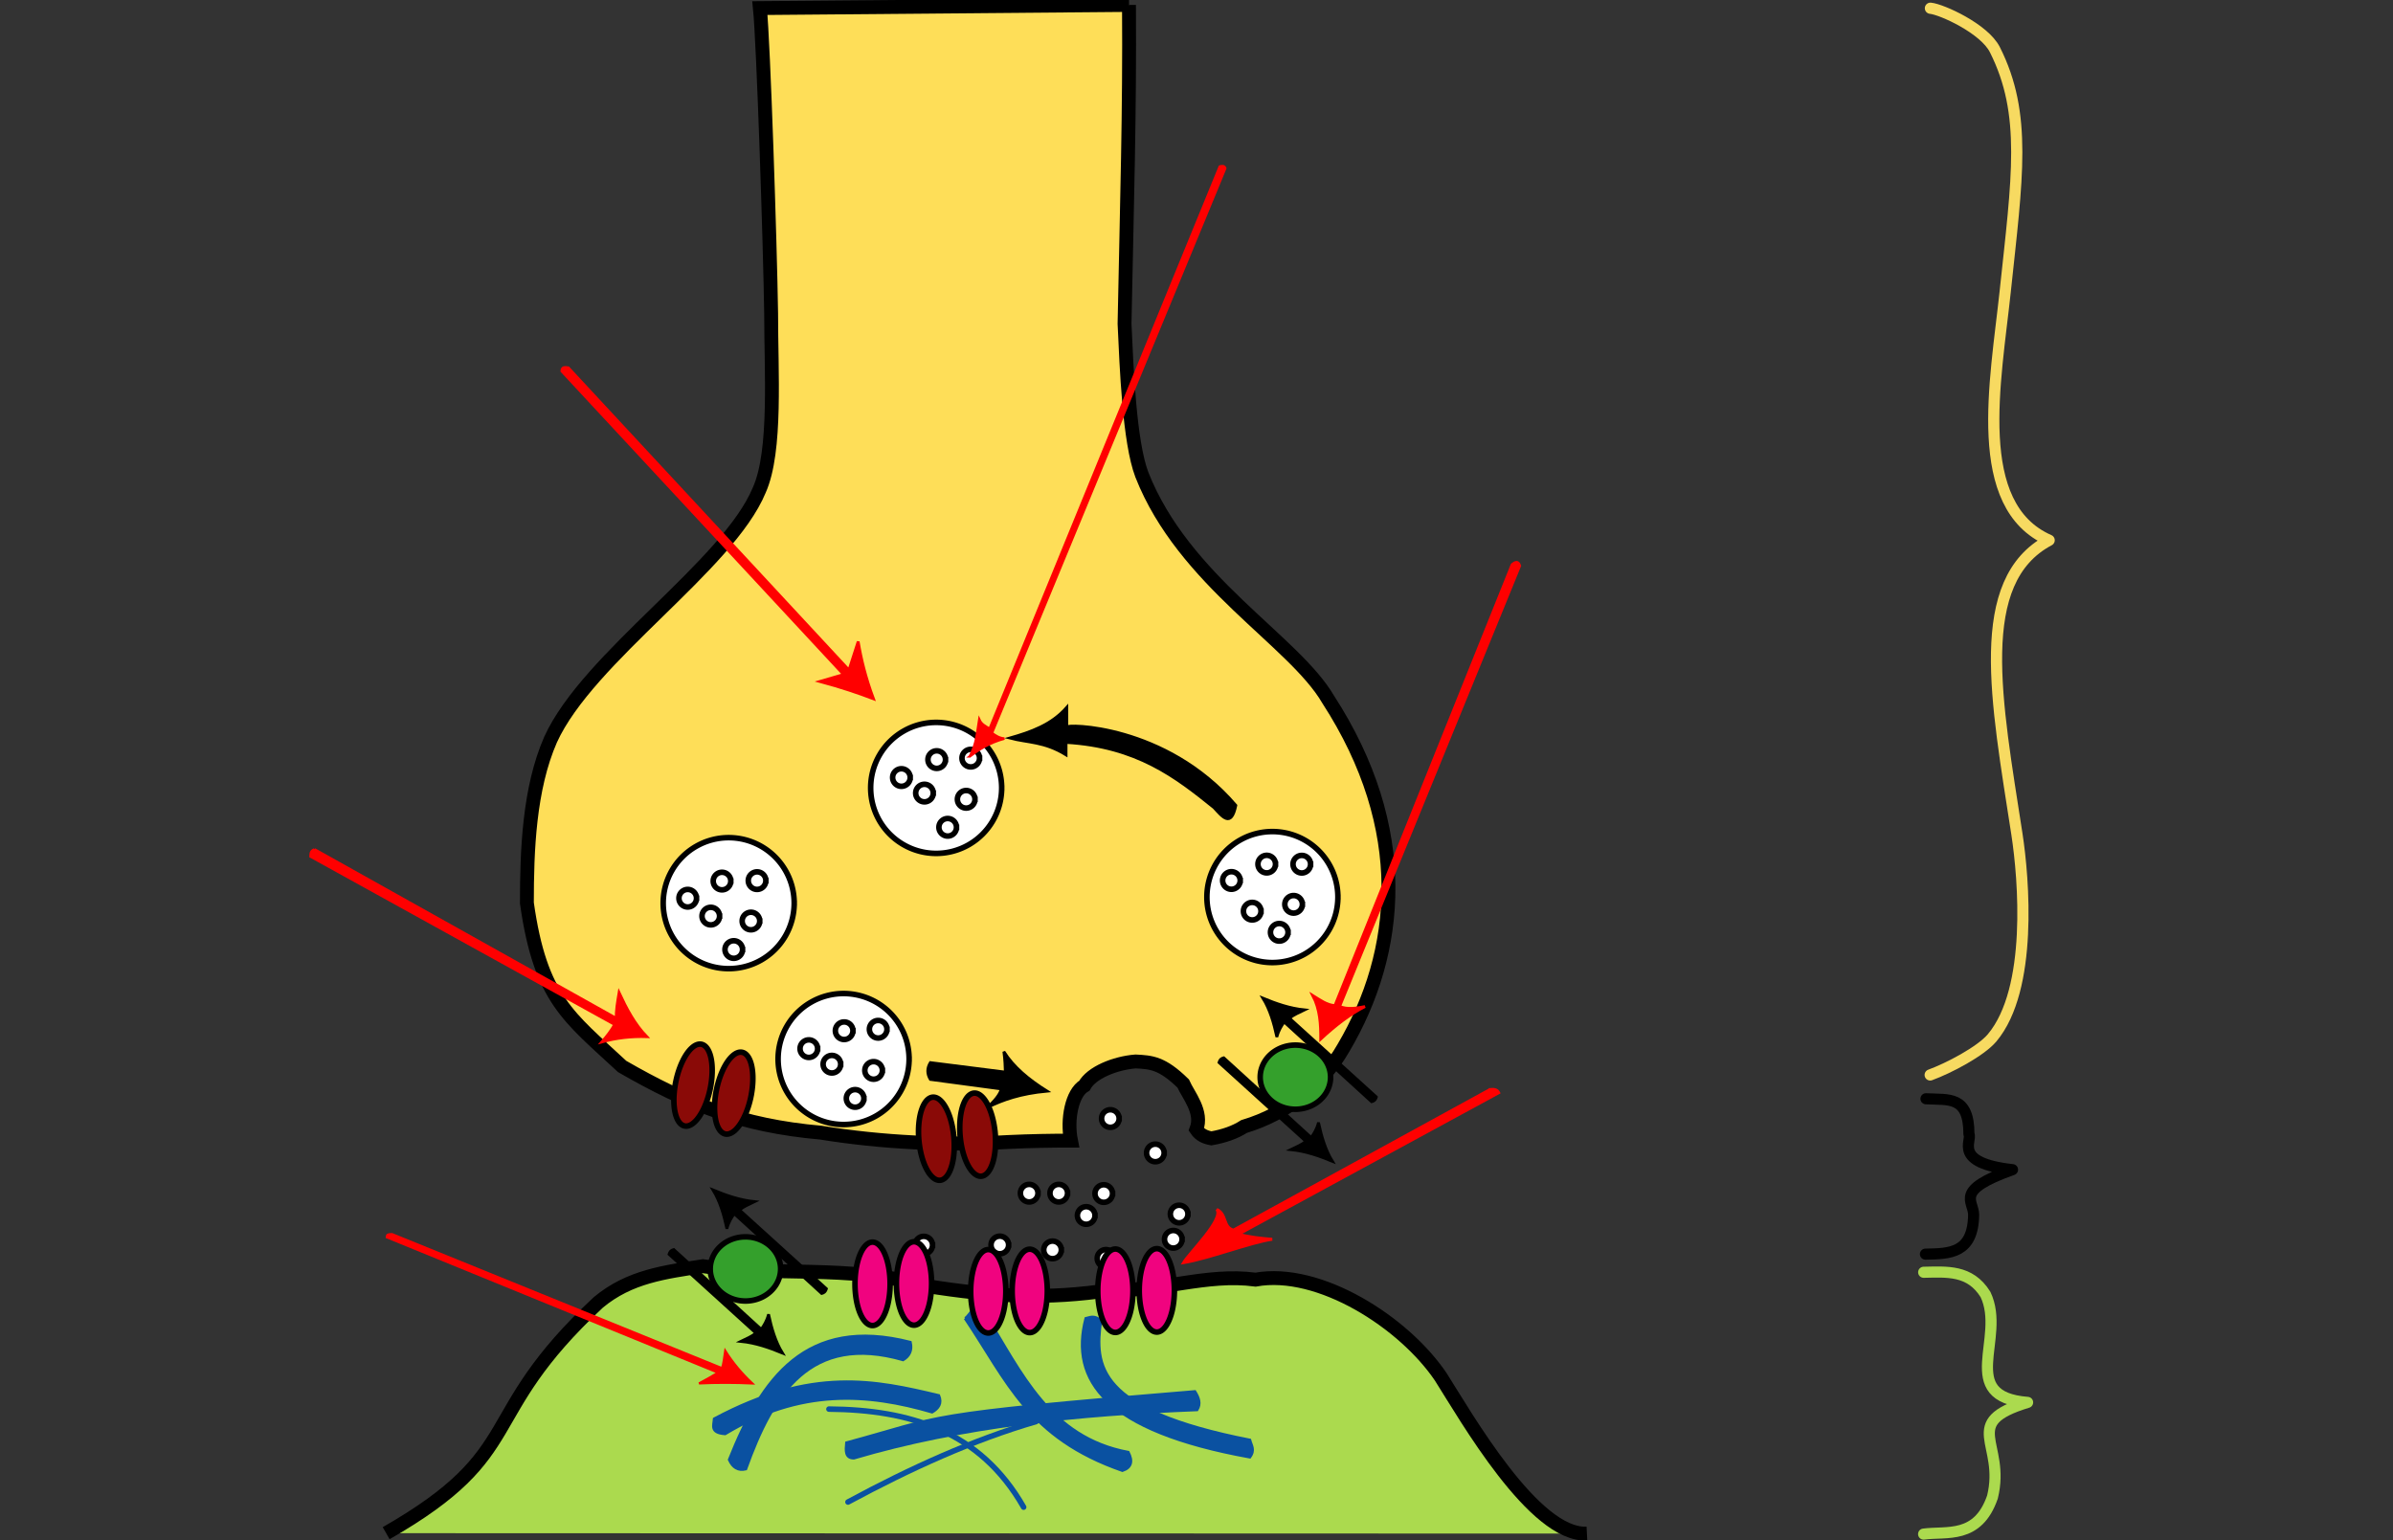
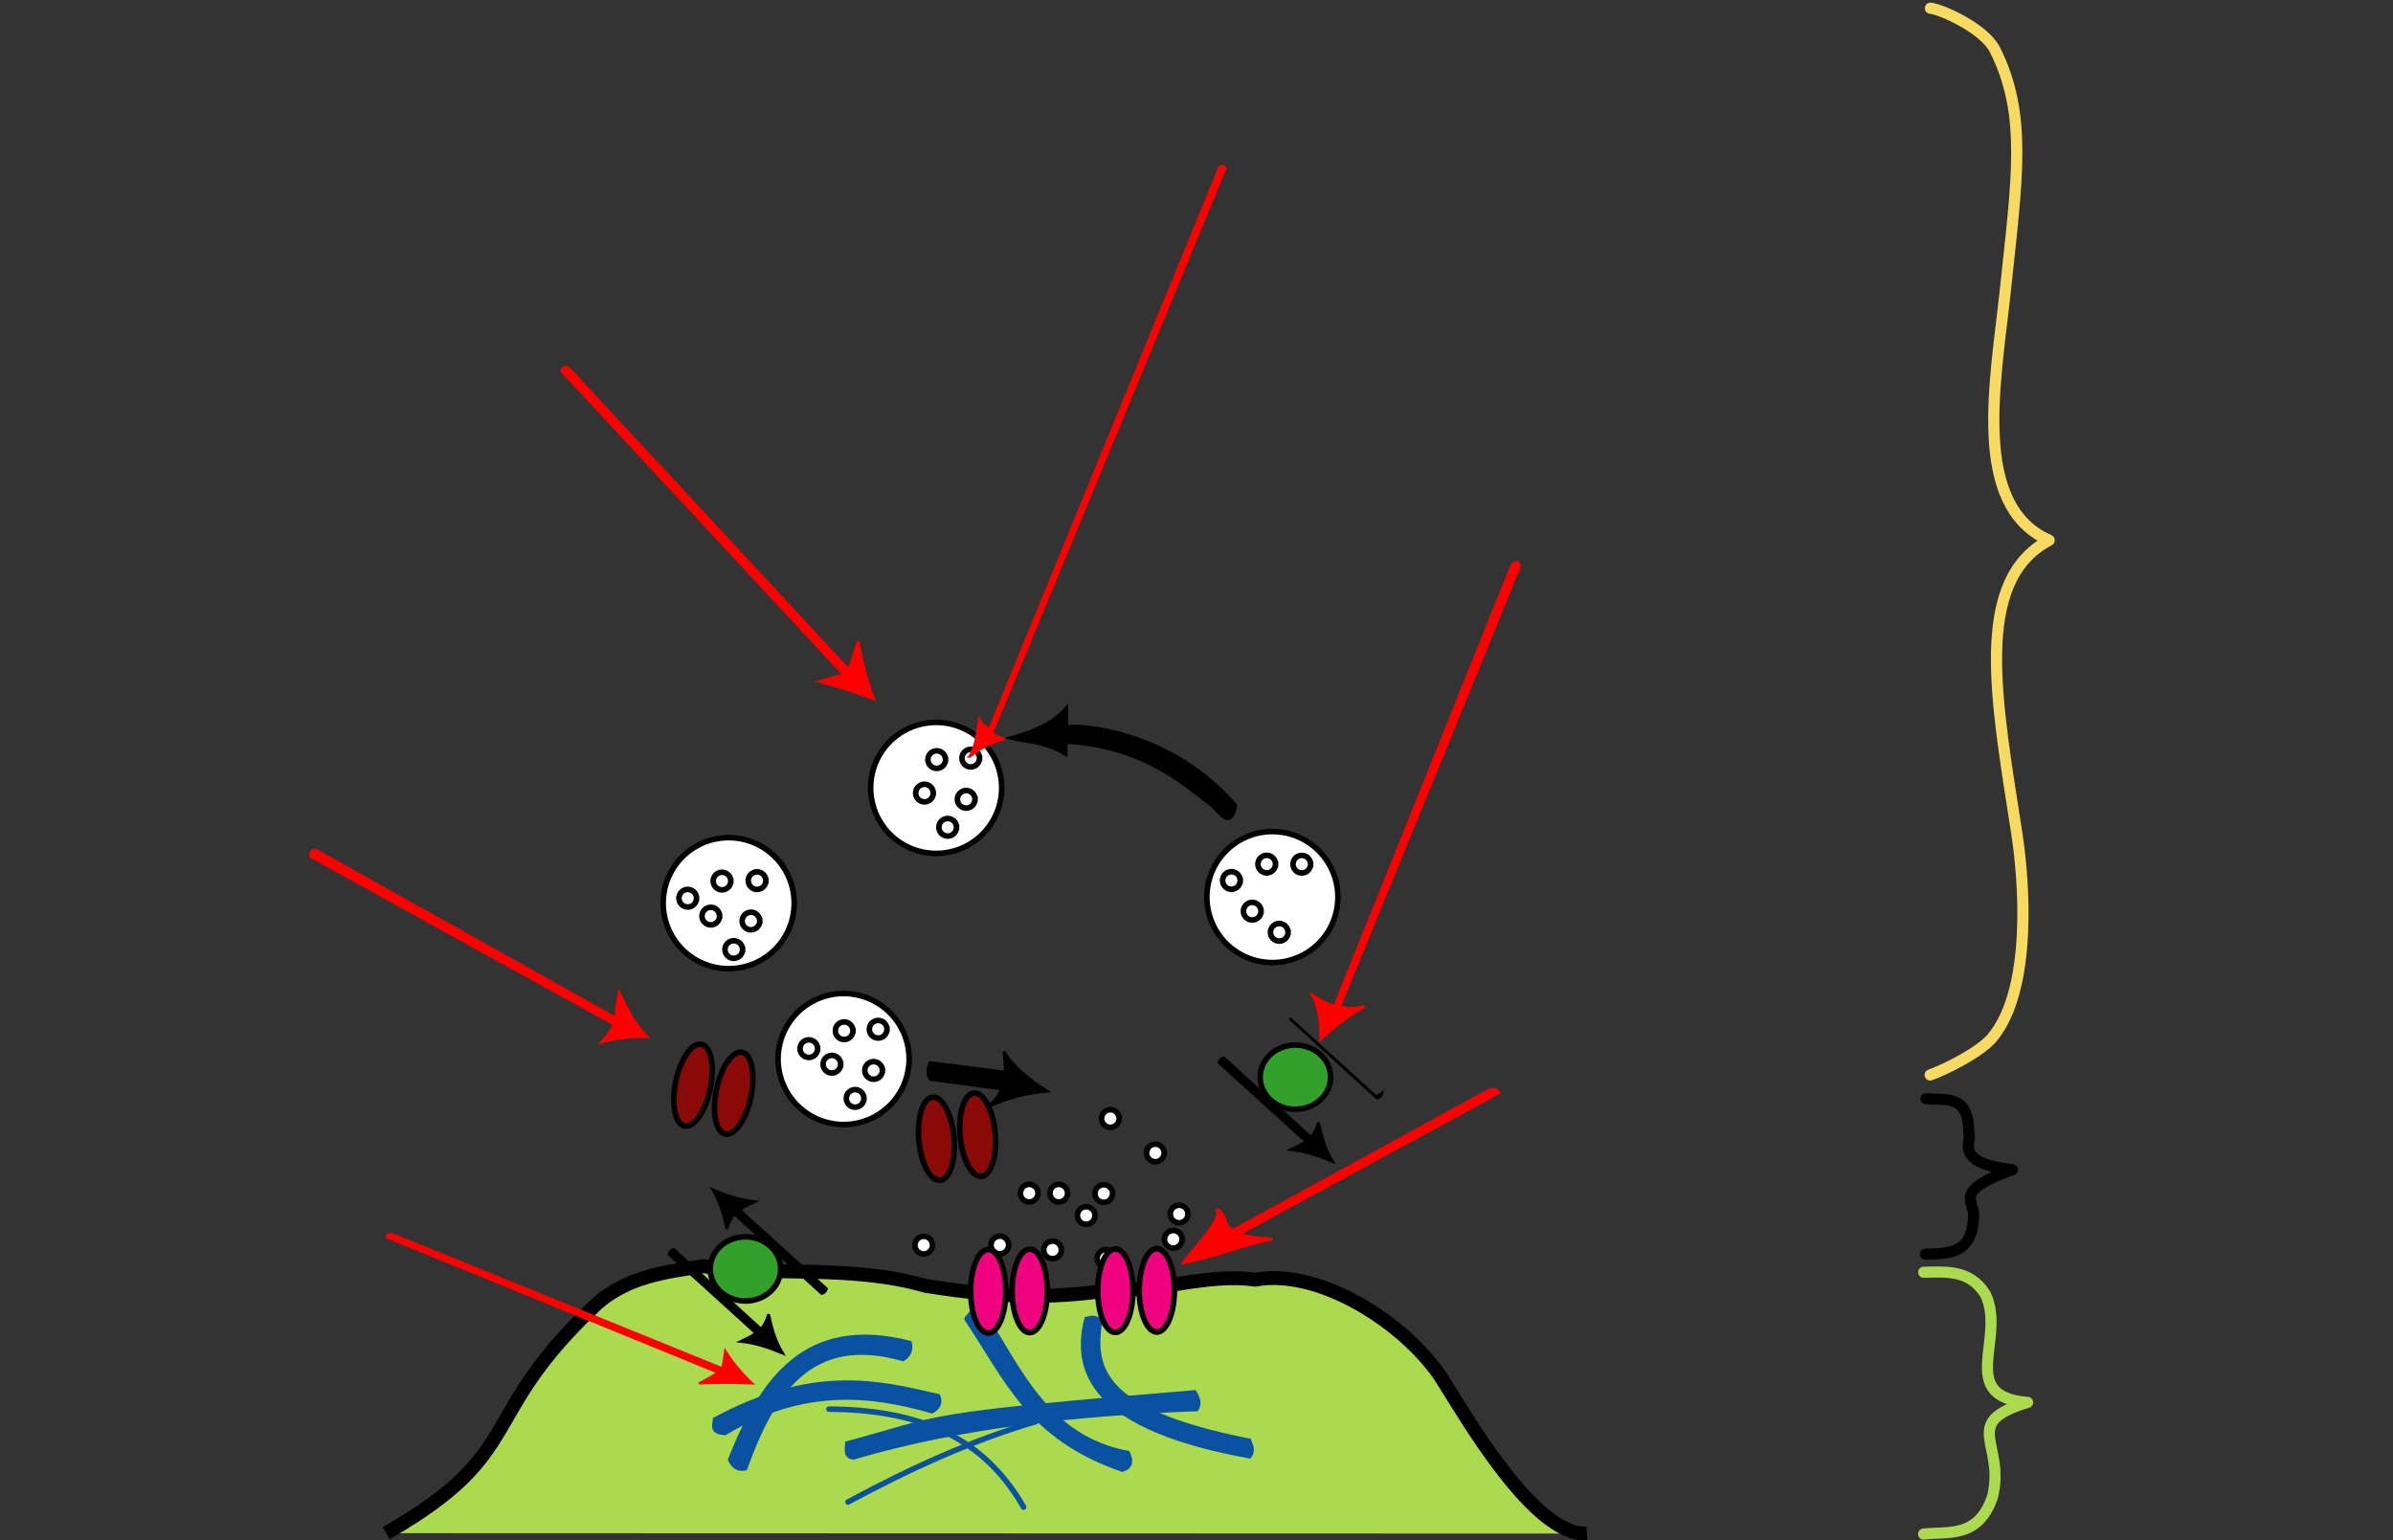
<svg xmlns="http://www.w3.org/2000/svg" version="1.0" width="862.463" height="555.123">
  <rect width="100%" height="100%" fill="#333333" stroke="none" />
-   <path d="M406.904 1.784 273.876 2.916c1.269 12.413 3.665 84.412 4.047 110.007-.038 20.515 2.024 49.652-4.267 63.703-11.282 27.312-61.643 60.113-75.215 89.938-7.764 17.723-8.547 40.048-8.547 58.905 4.912 34.786 15.152 41.072 34.344 58.938 23.41 13.47 42.78 21.309 71.594 23.844 22.177 3.57 45.148 4.674 67.53 3.375 8.19-.38 15.69-.499 22.626-.5-1.526-7.633.332-17.205 4.844-19.813 2.492-4.625 10.94-8.132 18.437-8.719 5.679.28 9.559.508 17.156 7.938 1.853 4.226 7.203 10.243 4.75 16.594 1.366 2.034 3.297 2.8 5.438 3.187 4.574-.818 8.456-2.16 11.781-4.281 15.444-4.64 27.977-14.73 35.813-28.344 20.4-34.54 24.686-78.977-5.55-125.63-12.318-21.138-52.036-42.532-67.126-80.98-4.51-11.825-5.514-38.832-6.234-54.39.909-45.508 1.862-75.756 1.607-114.904z" style="fill:#fede58;fill-opacity:1;fill-rule:evenodd;stroke:#000;stroke-width:5;stroke-linecap:butt;stroke-linejoin:miter;stroke-miterlimit:4;stroke-dasharray:none;stroke-opacity:1" />
  <path d="M357.793 284.676a23.607 23.607 0 1 1 0-.198" transform="translate(-71.556 40.96)" style="fill:#fff;fill-opacity:1;fill-rule:evenodd;stroke:#000;stroke-width:2;stroke-linecap:square;stroke-linejoin:miter;stroke-miterlimit:4;stroke-dasharray:none;stroke-dashoffset:7;stroke-opacity:1" />
  <path d="M357.793 284.676a23.607 23.607 0 1 1 0-.198" transform="translate(-30.145 97.141)" style="fill:#fff;fill-opacity:1;fill-rule:evenodd;stroke:#000;stroke-width:2;stroke-linecap:square;stroke-linejoin:miter;stroke-miterlimit:4;stroke-dasharray:none;stroke-dashoffset:7;stroke-opacity:1" />
  <path d="M357.793 284.676a23.607 23.607 0 1 1 0-.198" transform="translate(124.397 38.765)" style="fill:#fff;fill-opacity:1;fill-rule:evenodd;stroke:#000;stroke-width:2;stroke-linecap:square;stroke-linejoin:miter;stroke-miterlimit:4;stroke-dasharray:none;stroke-dashoffset:7;stroke-opacity:1" />
  <path d="M139.176 552.623c51.65-29.568 31.81-41.587 76.468-83.183 11.308-9.414 23.952-10.909 37.675-13.055 22.962 3.74 53.63-.706 80.198 7.087 25.432 4.03 43.979 4.91 66.77 1.492 17.628.69 34.557-6.102 52.222-3.73 22.98-4.147 53.514 15.405 66.77 35.063 9.142 14.412 33.663 57.447 52.666 56.476" style="fill:#abda4e;fill-opacity:1;fill-rule:evenodd;stroke:#000;stroke-width:5;stroke-linecap:butt;stroke-linejoin:miter;stroke-miterlimit:4;stroke-dasharray:none;stroke-opacity:1" />
  <path d="M396.743 475.968c-2.265 16.241-1.576 32.207 53.715 43.083.491 1.934 1.928 3.574 0 6.155-52.22-9.436-64.914-27.656-59.123-49.984 1.567-.34 2.898-1.27 5.408.746z" style="fill:#0a51a1;fill-opacity:1;fill-rule:evenodd;stroke:#0a51a1;stroke-width:1px;stroke-linecap:butt;stroke-linejoin:miter;stroke-opacity:1" />
  <path d="M357.793 284.676a23.607 23.607 0 1 1 0-.198" transform="translate(3.22 -.582)" style="fill:#fff;fill-opacity:1;fill-rule:evenodd;stroke:#000;stroke-width:2;stroke-linecap:square;stroke-linejoin:miter;stroke-miterlimit:4;stroke-dasharray:none;stroke-dashoffset:7;stroke-opacity:1" />
  <path d="M445.418 290.292c-25.29-29.494-61.709-29.392-60.929-28.223v-7.121c-5.537 6.334-12.96 8.897-20.573 11.078 6.662 1.754 12.397 1.188 20.31 6.066v-4.484c25.461 1.483 39.516 12.359 53.28 23.475 3.056 3.303 6.217 7.485 7.912-.791z" style="fill:#000;fill-rule:evenodd;stroke:#000;stroke-width:1px;stroke-linecap:butt;stroke-linejoin:miter;stroke-opacity:1" />
  <path d="M204.82 132.577 305.967 241.53l3.328-10.29c1.048 6.296 2.688 13.028 5.522 20.638-5.474-2.092-11.633-4.178-19.324-6.25l8.57-2.496-101.568-109.368c.05-1.631 1.24-1.32 2.325-1.188zM113.371 306.212l108.783 60.865c-.201-2.56.401-5.935.968-9.275 2.68 5.747 5.592 11.328 9.971 15.856-5.556-.177-10.94.426-16.135 1.878 1.749-1.992 3.348-4.051 4.592-6.271l-109.563-60.572c.083-.91-.177-1.894 1.384-2.481z" style="fill:red;fill-opacity:1;fill-rule:evenodd;stroke:red;stroke-width:1px;stroke-linecap:butt;stroke-linejoin:miter;stroke-opacity:1" />
  <path d="m141.327 444.85 118.842 48.275c.654-1.347.837-4.072 1.2-6.27 2.679 4.292 5.964 8.205 9.775 11.787-6.402-.282-12.805-.308-19.207 0 2.412-1.295 4.767-2.591 6.86-3.887L139.44 445.978c.119-.509-.368-1.176 1.886-1.128z" style="fill:red;fill-opacity:1;fill-rule:evenodd;stroke:red;stroke-width:.786px;stroke-linecap:butt;stroke-linejoin:miter;stroke-opacity:1" />
  <path d="m544.972 203.52-63.853 158.934c-2.942-.181-5.414-2.06-7.972-3.627 2.61 5.014 2.864 10.332 2.851 15.685 5.253-4.862 10.557-8.982 15.958-11.708-3.26.667-6.445 1.088-9.146-.038l64.902-158.825c-.52-1.787-1.555-1.419-2.74-.422z" style="fill:red;fill-opacity:1;fill-rule:evenodd;stroke:red;stroke-width:1px;stroke-linecap:butt;stroke-linejoin:miter;stroke-opacity:1" />
  <path d="m335.297 383.004 27.036 3.43c-.06-2.116-.124-4.24-.528-7.386 3.43 5.529 8.976 10.117 15.562 14.243-9.61.898-15.943 3.16-21.364 5.803 2.28-2.198 4.334-4.396 4.88-6.594l-25.586-3.43c-1.23-2.021-1.23-4.044 0-6.066z" style="fill:#000;fill-rule:evenodd;stroke:#000;stroke-width:1px;stroke-linecap:butt;stroke-linejoin:miter;stroke-opacity:1" />
-   <path d="M323.9 280.456a3.165 3.165 0 1 1 0-.027" transform="translate(4.144 -.187)" style="fill:#fff;fill-opacity:1;fill-rule:evenodd;stroke:#000;stroke-width:2;stroke-linecap:square;stroke-linejoin:miter;stroke-miterlimit:4;stroke-dasharray:none;stroke-dashoffset:7;stroke-opacity:1" />
  <path d="M323.9 280.456a3.165 3.165 0 1 1 0-.027" transform="translate(12.453 5.418)" style="fill:#fff;fill-opacity:1;fill-rule:evenodd;stroke:#000;stroke-width:2;stroke-linecap:square;stroke-linejoin:miter;stroke-miterlimit:4;stroke-dasharray:none;stroke-dashoffset:7;stroke-opacity:1" />
  <path d="M323.9 280.456a3.165 3.165 0 1 1 0-.027" transform="translate(27.487 7.66)" style="fill:#fff;fill-opacity:1;fill-rule:evenodd;stroke:#000;stroke-width:2;stroke-linecap:square;stroke-linejoin:miter;stroke-miterlimit:4;stroke-dasharray:none;stroke-dashoffset:7;stroke-opacity:1" />
  <path d="M323.9 280.456a3.165 3.165 0 1 1 0-.027" transform="translate(20.827 17.749)" style="fill:#fff;fill-opacity:1;fill-rule:evenodd;stroke:#000;stroke-width:2;stroke-linecap:square;stroke-linejoin:miter;stroke-miterlimit:4;stroke-dasharray:none;stroke-dashoffset:7;stroke-opacity:1" />
  <path d="M323.9 280.456a3.165 3.165 0 1 1 0-.027" transform="translate(16.87 -6.649)" style="fill:#fff;fill-opacity:1;fill-rule:evenodd;stroke:#000;stroke-width:2;stroke-linecap:square;stroke-linejoin:miter;stroke-miterlimit:4;stroke-dasharray:none;stroke-dashoffset:7;stroke-opacity:1" />
  <path d="M323.9 280.456a3.165 3.165 0 1 1 0-.027" transform="translate(29.136 -7.177)" style="fill:#fff;fill-opacity:1;fill-rule:evenodd;stroke:#000;stroke-width:2;stroke-linecap:square;stroke-linejoin:miter;stroke-miterlimit:4;stroke-dasharray:none;stroke-dashoffset:7;stroke-opacity:1" />
  <path d="M323.9 280.456a3.165 3.165 0 1 1 0-.027" transform="translate(-72.87 43.314)" style="fill:#fff;fill-opacity:1;fill-rule:evenodd;stroke:#000;stroke-width:2;stroke-linecap:square;stroke-linejoin:miter;stroke-miterlimit:4;stroke-dasharray:none;stroke-dashoffset:7;stroke-opacity:1" />
  <path d="M323.9 280.456a3.165 3.165 0 1 1 0-.027" transform="translate(-64.562 49.758)" style="fill:#fff;fill-opacity:1;fill-rule:evenodd;stroke:#000;stroke-width:2;stroke-linecap:square;stroke-linejoin:miter;stroke-miterlimit:4;stroke-dasharray:none;stroke-dashoffset:7;stroke-opacity:1" />
  <path d="M323.9 280.456a3.165 3.165 0 1 1 0-.027" transform="translate(-50.087 51.534)" style="fill:#fff;fill-opacity:1;fill-rule:evenodd;stroke:#000;stroke-width:2;stroke-linecap:square;stroke-linejoin:miter;stroke-miterlimit:4;stroke-dasharray:none;stroke-dashoffset:7;stroke-opacity:1" />
  <path d="M323.9 280.456a3.165 3.165 0 1 1 0-.027" transform="translate(-56.28 61.81)" style="fill:#fff;fill-opacity:1;fill-rule:evenodd;stroke:#000;stroke-width:2;stroke-linecap:square;stroke-linejoin:miter;stroke-miterlimit:4;stroke-dasharray:none;stroke-dashoffset:7;stroke-opacity:1" />
  <path d="M323.9 280.456a3.165 3.165 0 1 1 0-.027" transform="translate(-60.517 37.132)" style="fill:#fff;fill-opacity:1;fill-rule:evenodd;stroke:#000;stroke-width:2;stroke-linecap:square;stroke-linejoin:miter;stroke-miterlimit:4;stroke-dasharray:none;stroke-dashoffset:7;stroke-opacity:1" />
  <path d="M323.9 280.456a3.165 3.165 0 1 1 0-.027" transform="translate(-47.88 36.977)" style="fill:#fff;fill-opacity:1;fill-rule:evenodd;stroke:#000;stroke-width:2;stroke-linecap:square;stroke-linejoin:miter;stroke-miterlimit:4;stroke-dasharray:none;stroke-dashoffset:7;stroke-opacity:1" />
  <path d="M323.9 280.456a3.165 3.165 0 1 1 0-.027" transform="translate(-29.222 97.537)" style="fill:#fff;fill-opacity:1;fill-rule:evenodd;stroke:#000;stroke-width:2;stroke-linecap:square;stroke-linejoin:miter;stroke-miterlimit:4;stroke-dasharray:none;stroke-dashoffset:7;stroke-opacity:1" />
  <path d="M323.9 280.456a3.165 3.165 0 1 1 0-.027" transform="translate(-20.913 103.142)" style="fill:#fff;fill-opacity:1;fill-rule:evenodd;stroke:#000;stroke-width:2;stroke-linecap:square;stroke-linejoin:miter;stroke-miterlimit:4;stroke-dasharray:none;stroke-dashoffset:7;stroke-opacity:1" />
  <path d="M323.9 280.456a3.165 3.165 0 1 1 0-.027" transform="translate(-5.879 105.384)" style="fill:#fff;fill-opacity:1;fill-rule:evenodd;stroke:#000;stroke-width:2;stroke-linecap:square;stroke-linejoin:miter;stroke-miterlimit:4;stroke-dasharray:none;stroke-dashoffset:7;stroke-opacity:1" />
  <path d="M323.9 280.456a3.165 3.165 0 1 1 0-.027" transform="translate(-12.539 115.473)" style="fill:#fff;fill-opacity:1;fill-rule:evenodd;stroke:#000;stroke-width:2;stroke-linecap:square;stroke-linejoin:miter;stroke-miterlimit:4;stroke-dasharray:none;stroke-dashoffset:7;stroke-opacity:1" />
  <path d="M323.9 280.456a3.165 3.165 0 1 1 0-.027" transform="translate(-16.495 91.075)" style="fill:#fff;fill-opacity:1;fill-rule:evenodd;stroke:#000;stroke-width:2;stroke-linecap:square;stroke-linejoin:miter;stroke-miterlimit:4;stroke-dasharray:none;stroke-dashoffset:7;stroke-opacity:1" />
  <path d="M323.9 280.456a3.165 3.165 0 1 1 0-.027" transform="translate(-4.23 90.547)" style="fill:#fff;fill-opacity:1;fill-rule:evenodd;stroke:#000;stroke-width:2;stroke-linecap:square;stroke-linejoin:miter;stroke-miterlimit:4;stroke-dasharray:none;stroke-dashoffset:7;stroke-opacity:1" />
  <path d="M323.9 280.456a3.165 3.165 0 1 1 0-.027" transform="translate(123.082 36.923)" style="fill:#fff;fill-opacity:1;fill-rule:evenodd;stroke:#000;stroke-width:2;stroke-linecap:square;stroke-linejoin:miter;stroke-miterlimit:4;stroke-dasharray:none;stroke-dashoffset:7;stroke-opacity:1" />
  <path d="M454.478 328.443a3.165 3.165 0 1 1 0-.027" style="fill:#fff;fill-opacity:1;fill-rule:evenodd;stroke:#000;stroke-width:2;stroke-linecap:square;stroke-linejoin:miter;stroke-miterlimit:4;stroke-dasharray:none;stroke-dashoffset:7;stroke-opacity:1" />
-   <path d="M323.9 280.456a3.165 3.165 0 1 1 0-.027" transform="translate(145.492 45.516)" style="fill:#fff;fill-opacity:1;fill-rule:evenodd;stroke:#000;stroke-width:2;stroke-linecap:square;stroke-linejoin:miter;stroke-miterlimit:4;stroke-dasharray:none;stroke-dashoffset:7;stroke-opacity:1" />
  <path d="M323.9 280.456a3.165 3.165 0 1 1 0-.027" transform="translate(140.324 55.605)" style="fill:#fff;fill-opacity:1;fill-rule:evenodd;stroke:#000;stroke-width:2;stroke-linecap:square;stroke-linejoin:miter;stroke-miterlimit:4;stroke-dasharray:none;stroke-dashoffset:7;stroke-opacity:1" />
  <path d="M323.9 280.456a3.165 3.165 0 1 1 0-.027" transform="translate(135.808 31.02)" style="fill:#fff;fill-opacity:1;fill-rule:evenodd;stroke:#000;stroke-width:2;stroke-linecap:square;stroke-linejoin:miter;stroke-miterlimit:4;stroke-dasharray:none;stroke-dashoffset:7;stroke-opacity:1" />
  <path d="M323.9 280.456a3.165 3.165 0 1 1 0-.027" transform="translate(148.446 31.052)" style="fill:#fff;fill-opacity:1;fill-rule:evenodd;stroke:#000;stroke-width:2;stroke-linecap:square;stroke-linejoin:miter;stroke-miterlimit:4;stroke-dasharray:none;stroke-dashoffset:7;stroke-opacity:1" />
  <path d="M349.53 272.628c2.462-4.725 2.52-7.895 3.398-13.268.846 1.878 2.226 2.304 3.717 3.363l82.978-202.697c.88-.252 1.667-.312 1.968.643L357.5 264.21c1.322.99 2.702 1.876 4.495 2.003-5.69 1.604-9.24 3.953-12.466 6.416z" style="fill:red;fill-opacity:1;fill-rule:evenodd;stroke:red;stroke-width:.891px;stroke-linecap:butt;stroke-linejoin:miter;stroke-opacity:1" />
  <path d="M323.9 280.456a3.165 3.165 0 1 1 0-.027" transform="translate(79.448 122.726)" style="fill:#fff;fill-opacity:1;fill-rule:evenodd;stroke:#000;stroke-width:2;stroke-linecap:square;stroke-linejoin:miter;stroke-miterlimit:4;stroke-dasharray:none;stroke-dashoffset:7;stroke-opacity:1" />
  <path d="M323.9 280.456a3.165 3.165 0 1 1 0-.027" transform="translate(95.67 135.123)" style="fill:#fff;fill-opacity:1;fill-rule:evenodd;stroke:#000;stroke-width:2;stroke-linecap:square;stroke-linejoin:miter;stroke-miterlimit:4;stroke-dasharray:none;stroke-dashoffset:7;stroke-opacity:1" />
  <path d="M323.9 280.456a3.165 3.165 0 1 1 0-.027" transform="translate(104.242 157.147)" style="fill:#fff;fill-opacity:1;fill-rule:evenodd;stroke:#000;stroke-width:2;stroke-linecap:square;stroke-linejoin:miter;stroke-miterlimit:4;stroke-dasharray:none;stroke-dashoffset:7;stroke-opacity:1" />
  <path d="M323.9 280.456a3.165 3.165 0 1 1 0-.027" transform="translate(102.132 166.247)" style="fill:#fff;fill-opacity:1;fill-rule:evenodd;stroke:#000;stroke-width:2;stroke-linecap:square;stroke-linejoin:miter;stroke-miterlimit:4;stroke-dasharray:none;stroke-dashoffset:7;stroke-opacity:1" />
  <path d="M323.9 280.456a3.165 3.165 0 1 1 0-.027" transform="translate(77.074 149.762)" style="fill:#fff;fill-opacity:1;fill-rule:evenodd;stroke:#000;stroke-width:2;stroke-linecap:square;stroke-linejoin:miter;stroke-miterlimit:4;stroke-dasharray:none;stroke-dashoffset:7;stroke-opacity:1" />
  <path d="M323.9 280.456a3.165 3.165 0 1 1 0-.027" transform="translate(70.744 157.675)" style="fill:#fff;fill-opacity:1;fill-rule:evenodd;stroke:#000;stroke-width:2;stroke-linecap:square;stroke-linejoin:miter;stroke-miterlimit:4;stroke-dasharray:none;stroke-dashoffset:7;stroke-opacity:1" />
  <path d="M323.9 280.456a3.165 3.165 0 1 1 0-.027" transform="translate(60.853 149.63)" style="fill:#fff;fill-opacity:1;fill-rule:evenodd;stroke:#000;stroke-width:2;stroke-linecap:square;stroke-linejoin:miter;stroke-miterlimit:4;stroke-dasharray:none;stroke-dashoffset:7;stroke-opacity:1" />
  <path d="M323.9 280.456a3.165 3.165 0 1 1 0-.027" transform="translate(50.194 149.63)" style="fill:#fff;fill-opacity:1;fill-rule:evenodd;stroke:#000;stroke-width:2;stroke-linecap:square;stroke-linejoin:miter;stroke-miterlimit:4;stroke-dasharray:none;stroke-dashoffset:7;stroke-opacity:1" />
  <path d="M323.9 280.456a3.165 3.165 0 1 1 0-.027" transform="translate(58.611 170.072)" style="fill:#fff;fill-opacity:1;fill-rule:evenodd;stroke:#000;stroke-width:2;stroke-linecap:square;stroke-linejoin:miter;stroke-miterlimit:4;stroke-dasharray:none;stroke-dashoffset:7;stroke-opacity:1" />
  <path d="M323.9 280.456a3.165 3.165 0 1 1 0-.027" transform="translate(39.613 168.296)" style="fill:#fff;fill-opacity:1;fill-rule:evenodd;stroke:#000;stroke-width:2;stroke-linecap:square;stroke-linejoin:miter;stroke-miterlimit:4;stroke-dasharray:none;stroke-dashoffset:7;stroke-opacity:1" />
  <path d="M323.9 280.456a3.165 3.165 0 1 1 0-.027" transform="translate(12.189 168.357)" style="fill:#fff;fill-opacity:1;fill-rule:evenodd;stroke:#000;stroke-width:2;stroke-linecap:square;stroke-linejoin:miter;stroke-miterlimit:4;stroke-dasharray:none;stroke-dashoffset:7;stroke-opacity:1" />
  <path d="M323.9 280.456a3.165 3.165 0 1 1 0-.027" transform="translate(77.874 173.131)" style="fill:#fff;fill-opacity:1;fill-rule:evenodd;stroke:#000;stroke-width:2;stroke-linecap:square;stroke-linejoin:miter;stroke-miterlimit:4;stroke-dasharray:none;stroke-dashoffset:7;stroke-opacity:1" />
  <path d="M419.118 465.353a6.33 15.034 0 1 1 0-.126" transform="translate(4.144 -.187)" style="fill:#f0037f;fill-opacity:1;fill-rule:evenodd;stroke:#000;stroke-width:2;stroke-linecap:square;stroke-linejoin:miter;stroke-miterlimit:4;stroke-dasharray:none;stroke-dashoffset:7;stroke-opacity:1" />
  <path d="M419.118 465.353a6.33 15.034 0 1 1 0-.126" transform="translate(-10.8 -.055)" style="fill:#f0037f;fill-opacity:1;fill-rule:evenodd;stroke:#000;stroke-width:2;stroke-linecap:square;stroke-linejoin:miter;stroke-miterlimit:4;stroke-dasharray:none;stroke-dashoffset:7;stroke-opacity:1" />
  <path d="M419.118 465.353a6.33 15.034 0 1 1 0-.126" transform="translate(-41.663 .011)" style="fill:#f0037f;fill-opacity:1;fill-rule:evenodd;stroke:#000;stroke-width:2;stroke-linecap:square;stroke-linejoin:miter;stroke-miterlimit:4;stroke-dasharray:none;stroke-dashoffset:7;stroke-opacity:1" />
  <path d="M347.826 475.19c15.253 22.666 22.729 43.045 56.709 54.862 3.274-1.097 3.758-3.389 2.11-6.594-28.368-5.306-38.547-28.8-51.434-49.588-5.213-3.962-5.34.211-7.385 1.32z" style="fill:#0a51a1;fill-opacity:1;fill-rule:evenodd;stroke:#0a51a1;stroke-width:1px;stroke-linecap:butt;stroke-linejoin:miter;stroke-opacity:1" />
  <path d="M419.118 465.353a6.33 15.034 0 1 1 0-.126" transform="translate(-56.608 .143)" style="fill:#f0037f;fill-opacity:1;fill-rule:evenodd;stroke:#000;stroke-width:2;stroke-linecap:square;stroke-linejoin:miter;stroke-miterlimit:4;stroke-dasharray:none;stroke-dashoffset:7;stroke-opacity:1" />
-   <path d="M419.118 465.353a6.33 15.034 0 1 1 0-.126" transform="translate(-83.369 -2.675)" style="fill:#f0037f;fill-opacity:1;fill-rule:evenodd;stroke:#000;stroke-width:2;stroke-linecap:square;stroke-linejoin:miter;stroke-miterlimit:4;stroke-dasharray:none;stroke-dashoffset:7;stroke-opacity:1" />
-   <path d="M419.118 465.353a6.33 15.034 0 1 1 0-.126" transform="translate(-98.314 -2.543)" style="fill:#f0037f;fill-opacity:1;fill-rule:evenodd;stroke:#000;stroke-width:2;stroke-linecap:square;stroke-linejoin:miter;stroke-miterlimit:4;stroke-dasharray:none;stroke-dashoffset:7;stroke-opacity:1" />
  <path d="M419.118 465.353a6.33 15.034 0 1 1 0-.126" transform="rotate(-5.106 -248.818 1114.773)" style="fill:#8a0a07;fill-opacity:1;fill-rule:evenodd;stroke:#000;stroke-width:2;stroke-linecap:square;stroke-linejoin:miter;stroke-miterlimit:4;stroke-dasharray:none;stroke-dashoffset:7;stroke-opacity:1" />
  <path d="M419.118 465.353a6.33 15.034 0 1 1 0-.126" transform="rotate(-5.106 -239.866 1282.289)" style="fill:#8a0a07;fill-opacity:1;fill-rule:evenodd;stroke:#000;stroke-width:2;stroke-linecap:square;stroke-linejoin:miter;stroke-miterlimit:4;stroke-dasharray:none;stroke-dashoffset:7;stroke-opacity:1" />
  <path d="M419.118 465.353a6.33 15.034 0 1 1 0-.126" transform="rotate(11.678 687.08 -295.676)" style="fill:#8a0a07;fill-opacity:1;fill-rule:evenodd;stroke:#000;stroke-width:2;stroke-linecap:square;stroke-linejoin:miter;stroke-miterlimit:4;stroke-dasharray:none;stroke-dashoffset:7;stroke-opacity:1" />
  <path d="M419.118 465.353a6.33 15.034 0 1 1 0-.126" transform="rotate(11.678 693.907 -368.811)" style="fill:#8a0a07;fill-opacity:1;fill-rule:evenodd;stroke:#000;stroke-width:2;stroke-linecap:square;stroke-linejoin:miter;stroke-miterlimit:4;stroke-dasharray:none;stroke-dashoffset:7;stroke-opacity:1" />
  <path d="M475.409 388.496a12.683 11.563 0 1 1 0-.097" transform="translate(4.144 -.187)" style="fill:#34a02c;fill-opacity:1;fill-rule:evenodd;stroke:#000;stroke-width:2;stroke-linecap:square;stroke-linejoin:miter;stroke-miterlimit:4;stroke-dasharray:none;stroke-dashoffset:7;stroke-opacity:1" />
-   <path d="m496.06 395.401-31.255-28.354c1.27-1.278 3.492-2.079 5.407-3.034-5.44-.552-10.291-2.277-15.035-4.22 2.491 4.044 3.918 8.887 5.012 13.98.656-2.472 1.636-3.97 2.637-5.408l31.52 28.75c.704-.173 1.358-.498 1.714-1.714zM439.332 382.98l31.256 28.355c-1.27 1.278-3.492 2.079-5.407 3.034 5.439.552 10.291 2.277 15.034 4.22-2.49-4.045-3.917-8.887-5.011-13.98-.656 2.472-1.637 3.97-2.638 5.407l-31.52-28.75c-.703.174-1.357.499-1.714 1.715z" style="fill:#000;fill-rule:evenodd;stroke:#000;stroke-width:1px;stroke-linecap:butt;stroke-linejoin:miter;stroke-opacity:1" />
+   <path d="m496.06 395.401-31.255-28.354l31.52 28.75c.704-.173 1.358-.498 1.714-1.714zM439.332 382.98l31.256 28.355c-1.27 1.278-3.492 2.079-5.407 3.034 5.439.552 10.291 2.277 15.034 4.22-2.49-4.045-3.917-8.887-5.011-13.98-.656 2.472-1.637 3.97-2.638 5.407l-31.52-28.75c-.703.174-1.357.499-1.714 1.715z" style="fill:#000;fill-rule:evenodd;stroke:#000;stroke-width:1px;stroke-linecap:butt;stroke-linejoin:miter;stroke-opacity:1" />
  <path d="M475.409 388.496a12.683 11.563 0 1 1 0-.097" transform="translate(-194.063 68.93)" style="fill:#34a02c;fill-opacity:1;fill-rule:evenodd;stroke:#000;stroke-width:2;stroke-linecap:square;stroke-linejoin:miter;stroke-miterlimit:4;stroke-dasharray:none;stroke-dashoffset:7;stroke-opacity:1" />
  <path d="m297.853 464.519-31.256-28.355c1.27-1.277 3.492-2.078 5.407-3.033-5.439-.552-10.291-2.277-15.034-4.22 2.49 4.044 3.917 8.887 5.011 13.979.656-2.472 1.637-3.97 2.638-5.407l31.52 28.75c.703-.174 1.357-.499 1.714-1.714zM241.125 452.098l31.255 28.355c-1.27 1.277-3.492 2.078-5.407 3.033 5.44.552 10.291 2.277 15.035 4.22-2.491-4.044-3.918-8.887-5.012-13.98-.656 2.473-1.636 3.971-2.637 5.408l-31.52-28.75c-.704.173-1.358.498-1.714 1.714z" style="fill:#000;fill-rule:evenodd;stroke:#000;stroke-width:1px;stroke-linecap:butt;stroke-linejoin:miter;stroke-opacity:1" />
  <path d="M305.097 520.029c35.621-9.635 24.938-10.193 125.55-18.464 1.383 2.198 2.199 4.396.792 6.594-43.006 1.67-84.897 5.942-123.705 17.409-3.175-.01-2.892-2.786-2.637-5.54zM262.83 526.139c11.622-29.224 27.578-51.987 65.278-42.338.682 2.89-.31 4.943-2.61 6.342-33.418-9.567-46.883 12.042-56.7 39.353-2.75.657-4.709-.534-5.967-3.357z" style="fill:#0a51a1;fill-opacity:1;fill-rule:evenodd;stroke:#0a51a1;stroke-width:1px;stroke-linecap:butt;stroke-linejoin:miter;stroke-opacity:1" />
  <path d="M257.422 511.404c35.349-18.889 58.234-13.808 80.944-8.392 1.166 2.835-.123 4.618-2.424 5.968-23.27-6.78-47.386-8.583-74.603 7.833-5.547-.39-4.027-3.134-3.917-5.409z" style="fill:#0a51a1;fill-opacity:1;fill-rule:evenodd;stroke:#0a51a1;stroke-width:1px;stroke-linecap:butt;stroke-linejoin:miter;stroke-opacity:1" />
  <path d="M298.766 507.896c29.007.245 54.45 7.806 70.161 35.344" style="fill:none;fill-rule:evenodd;stroke:#0a51a1;stroke-width:2;stroke-linecap:round;stroke-linejoin:miter;stroke-miterlimit:4;stroke-dasharray:none;stroke-opacity:1" />
  <path d="M305.624 541.393c22.596-12.194 45.191-22.433 67.787-29.013" style="fill:none;fill-rule:evenodd;stroke:#0a51a1;stroke-width:2;stroke-linecap:round;stroke-linejoin:miter;stroke-miterlimit:4;stroke-dasharray:none;stroke-opacity:1" />
  <path d="M695.743 2.968c4.079.397 19.394 7.334 23.218 14.913 11.731 23.245 8.093 46.194 3.731 87.258-3.431 32.304-12.426 77.185 15.845 89.591-27.625 14.671-19.036 57.822-11.612 105.956 2.473 16.032 5.775 55.807-8.918 73.358-4.15 4.956-15.748 11.002-22.348 13.41" style="fill:none;fill-rule:evenodd;stroke:#f7da61;stroke-width:4.037;stroke-linecap:round;stroke-linejoin:round;stroke-miterlimit:4;stroke-dasharray:none;stroke-opacity:1" />
  <path d="M694.147 396.042c8.185.453 15.453-1.249 15.48 12.748 1.287 2.414-6.055 10.373 15.712 12.806-21.105 7.498-14.086 11.128-14.016 16.225-.194 14.038-8.64 14.062-17.37 14.223" style="fill:none;fill-rule:evenodd;stroke:#000;stroke-width:4;stroke-linecap:round;stroke-linejoin:round;stroke-miterlimit:4;stroke-dasharray:none;stroke-opacity:1" />
  <path d="M693.313 458.578c8.207-.13 16.674-1.02 22.283 8.012 7.532 15.767-10.616 36.84 15.18 38.892-24.558 7.481-7.855 14.566-12.667 34.106-5.268 15.284-16.485 12.25-24.816 13.363" style="fill:none;fill-rule:evenodd;stroke:#abda4e;stroke-width:4;stroke-linecap:round;stroke-linejoin:round;stroke-miterlimit:4;stroke-dasharray:none;stroke-opacity:1" />
  <path d="m537.066 392.68-92.507 50.697c-3.889-1.032-2.284-5.688-6.003-7.461 2.622 3.513-9.983 15.762-12.003 19.2 8.887-1.427 24.191-7.315 31.953-8.428-3.823-.325-7.652-.657-12.146-1.824l93.81-51.002c-.558-1.136-1.725-1.325-3.104-1.183z" style="fill:red;fill-opacity:1;fill-rule:evenodd;stroke:red;stroke-width:1.036px;stroke-linecap:butt;stroke-linejoin:miter;stroke-opacity:1" />
</svg>